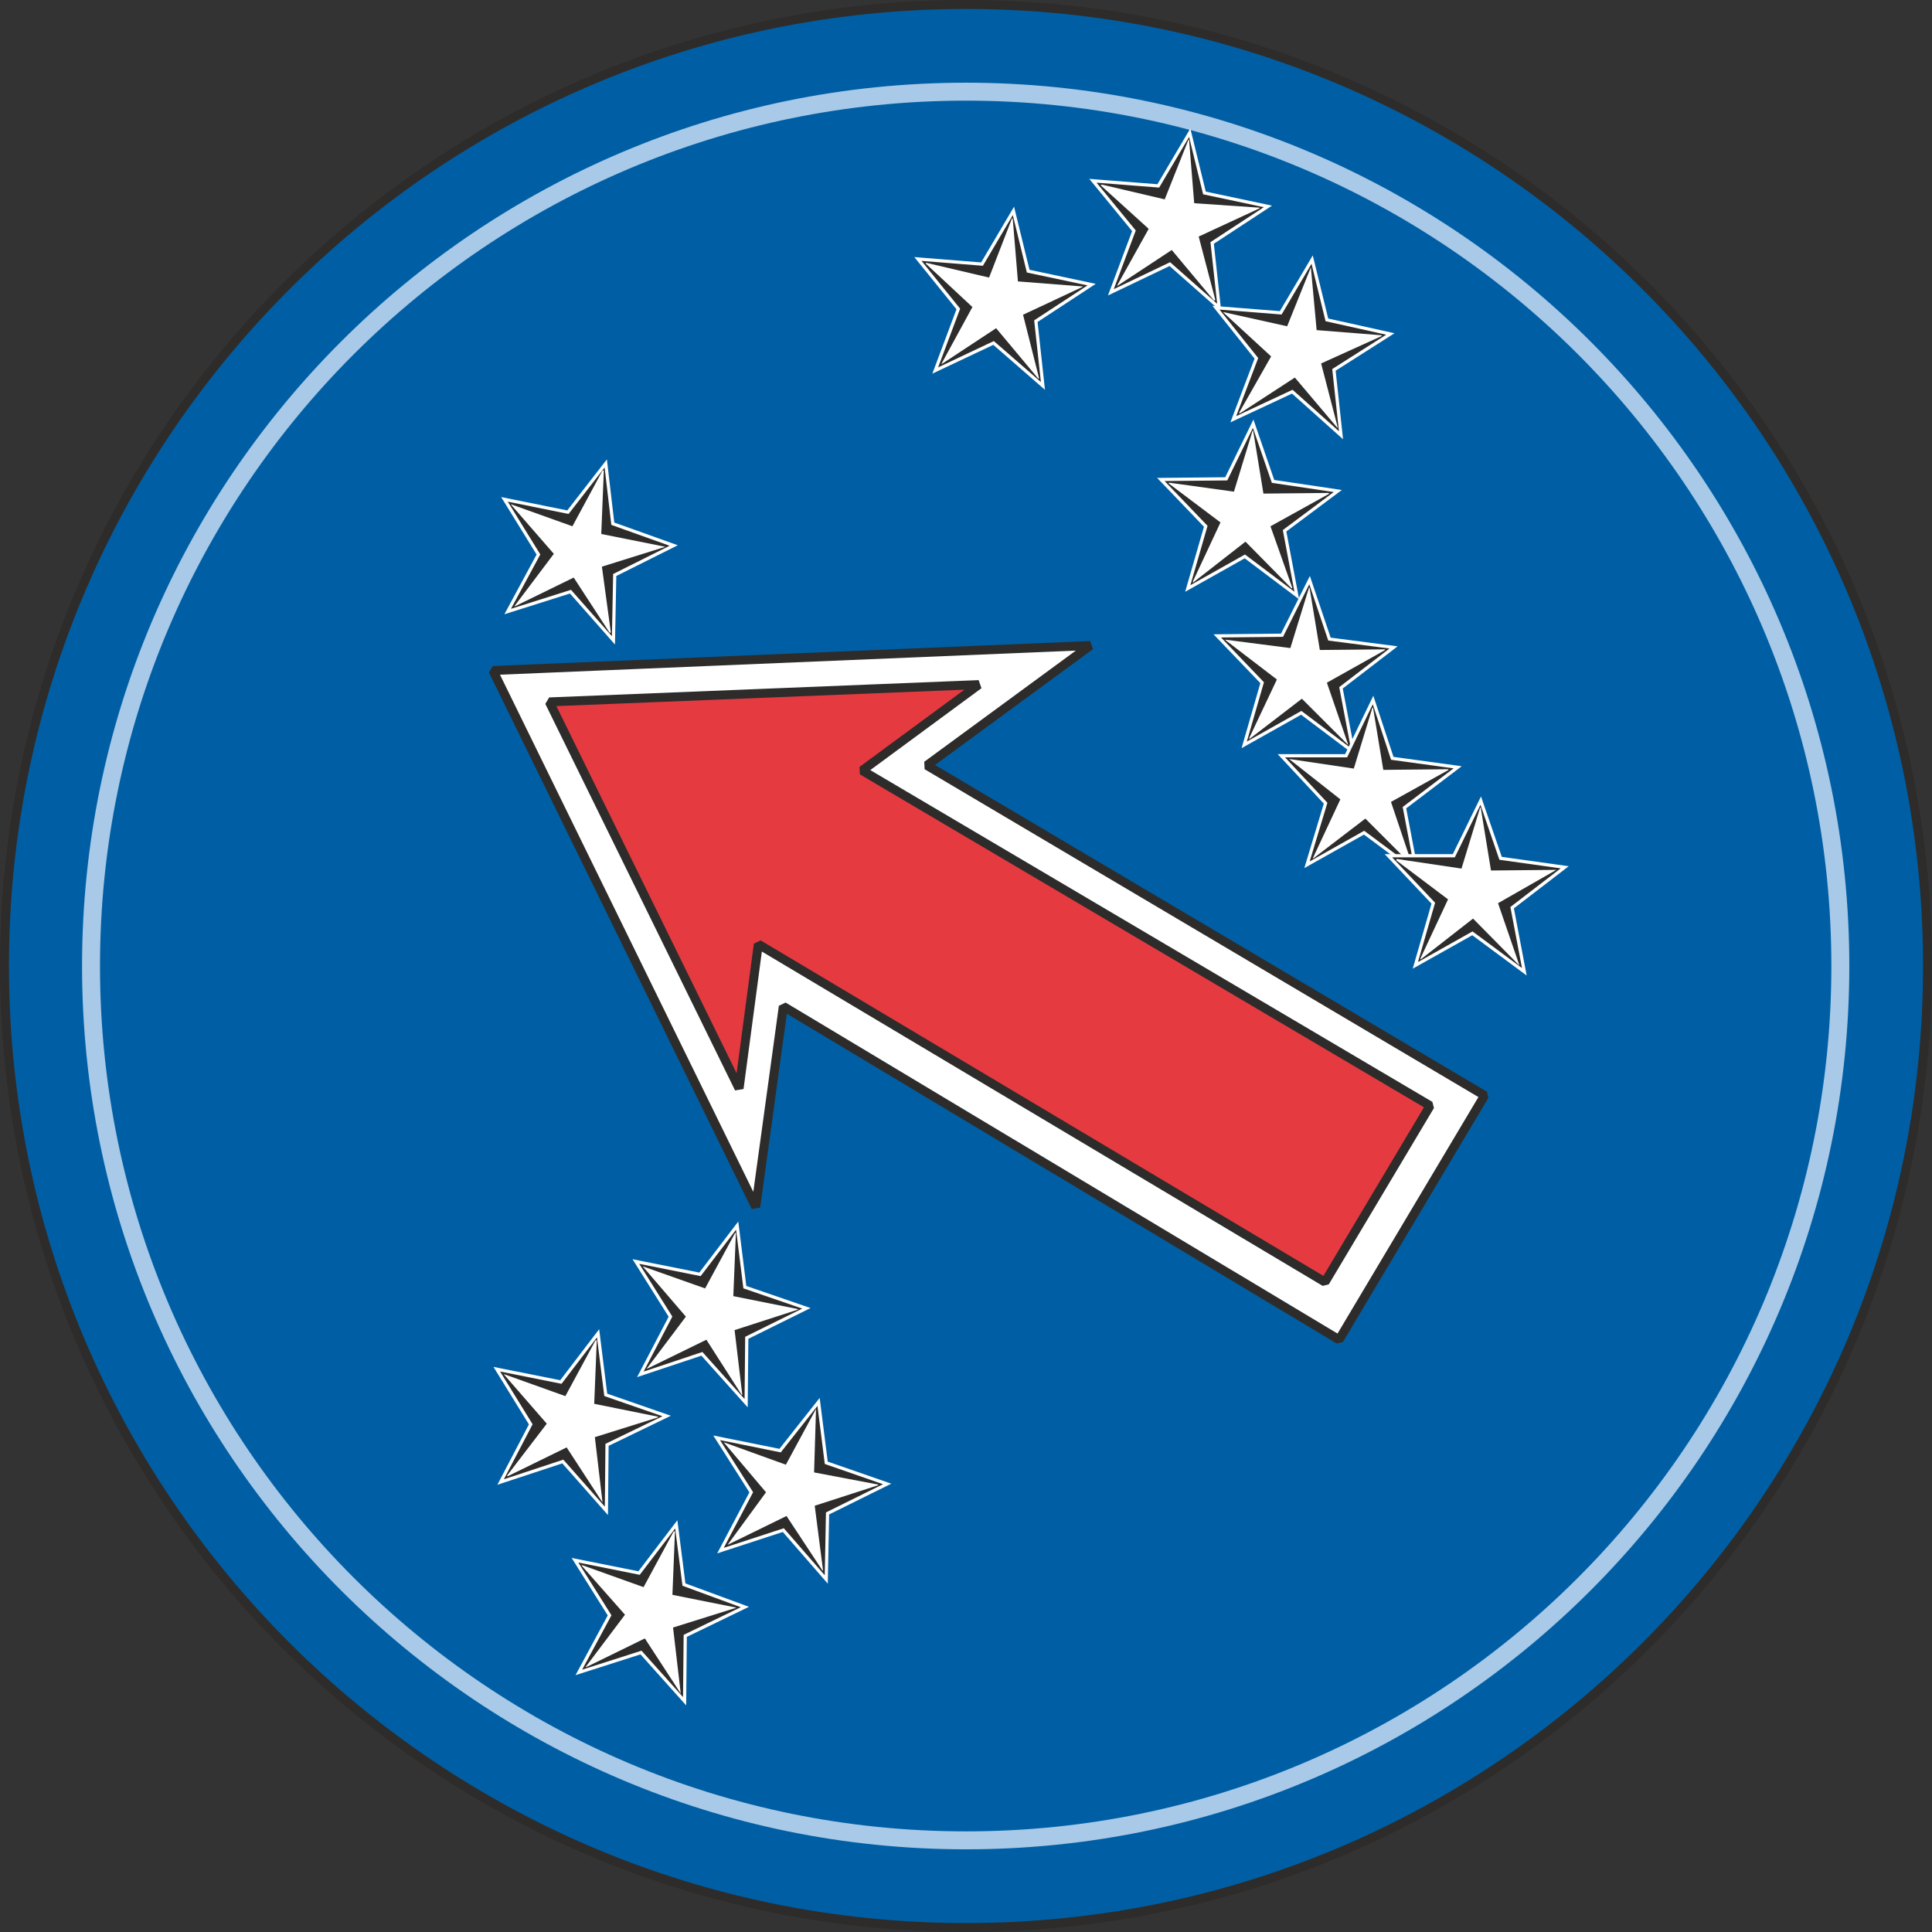
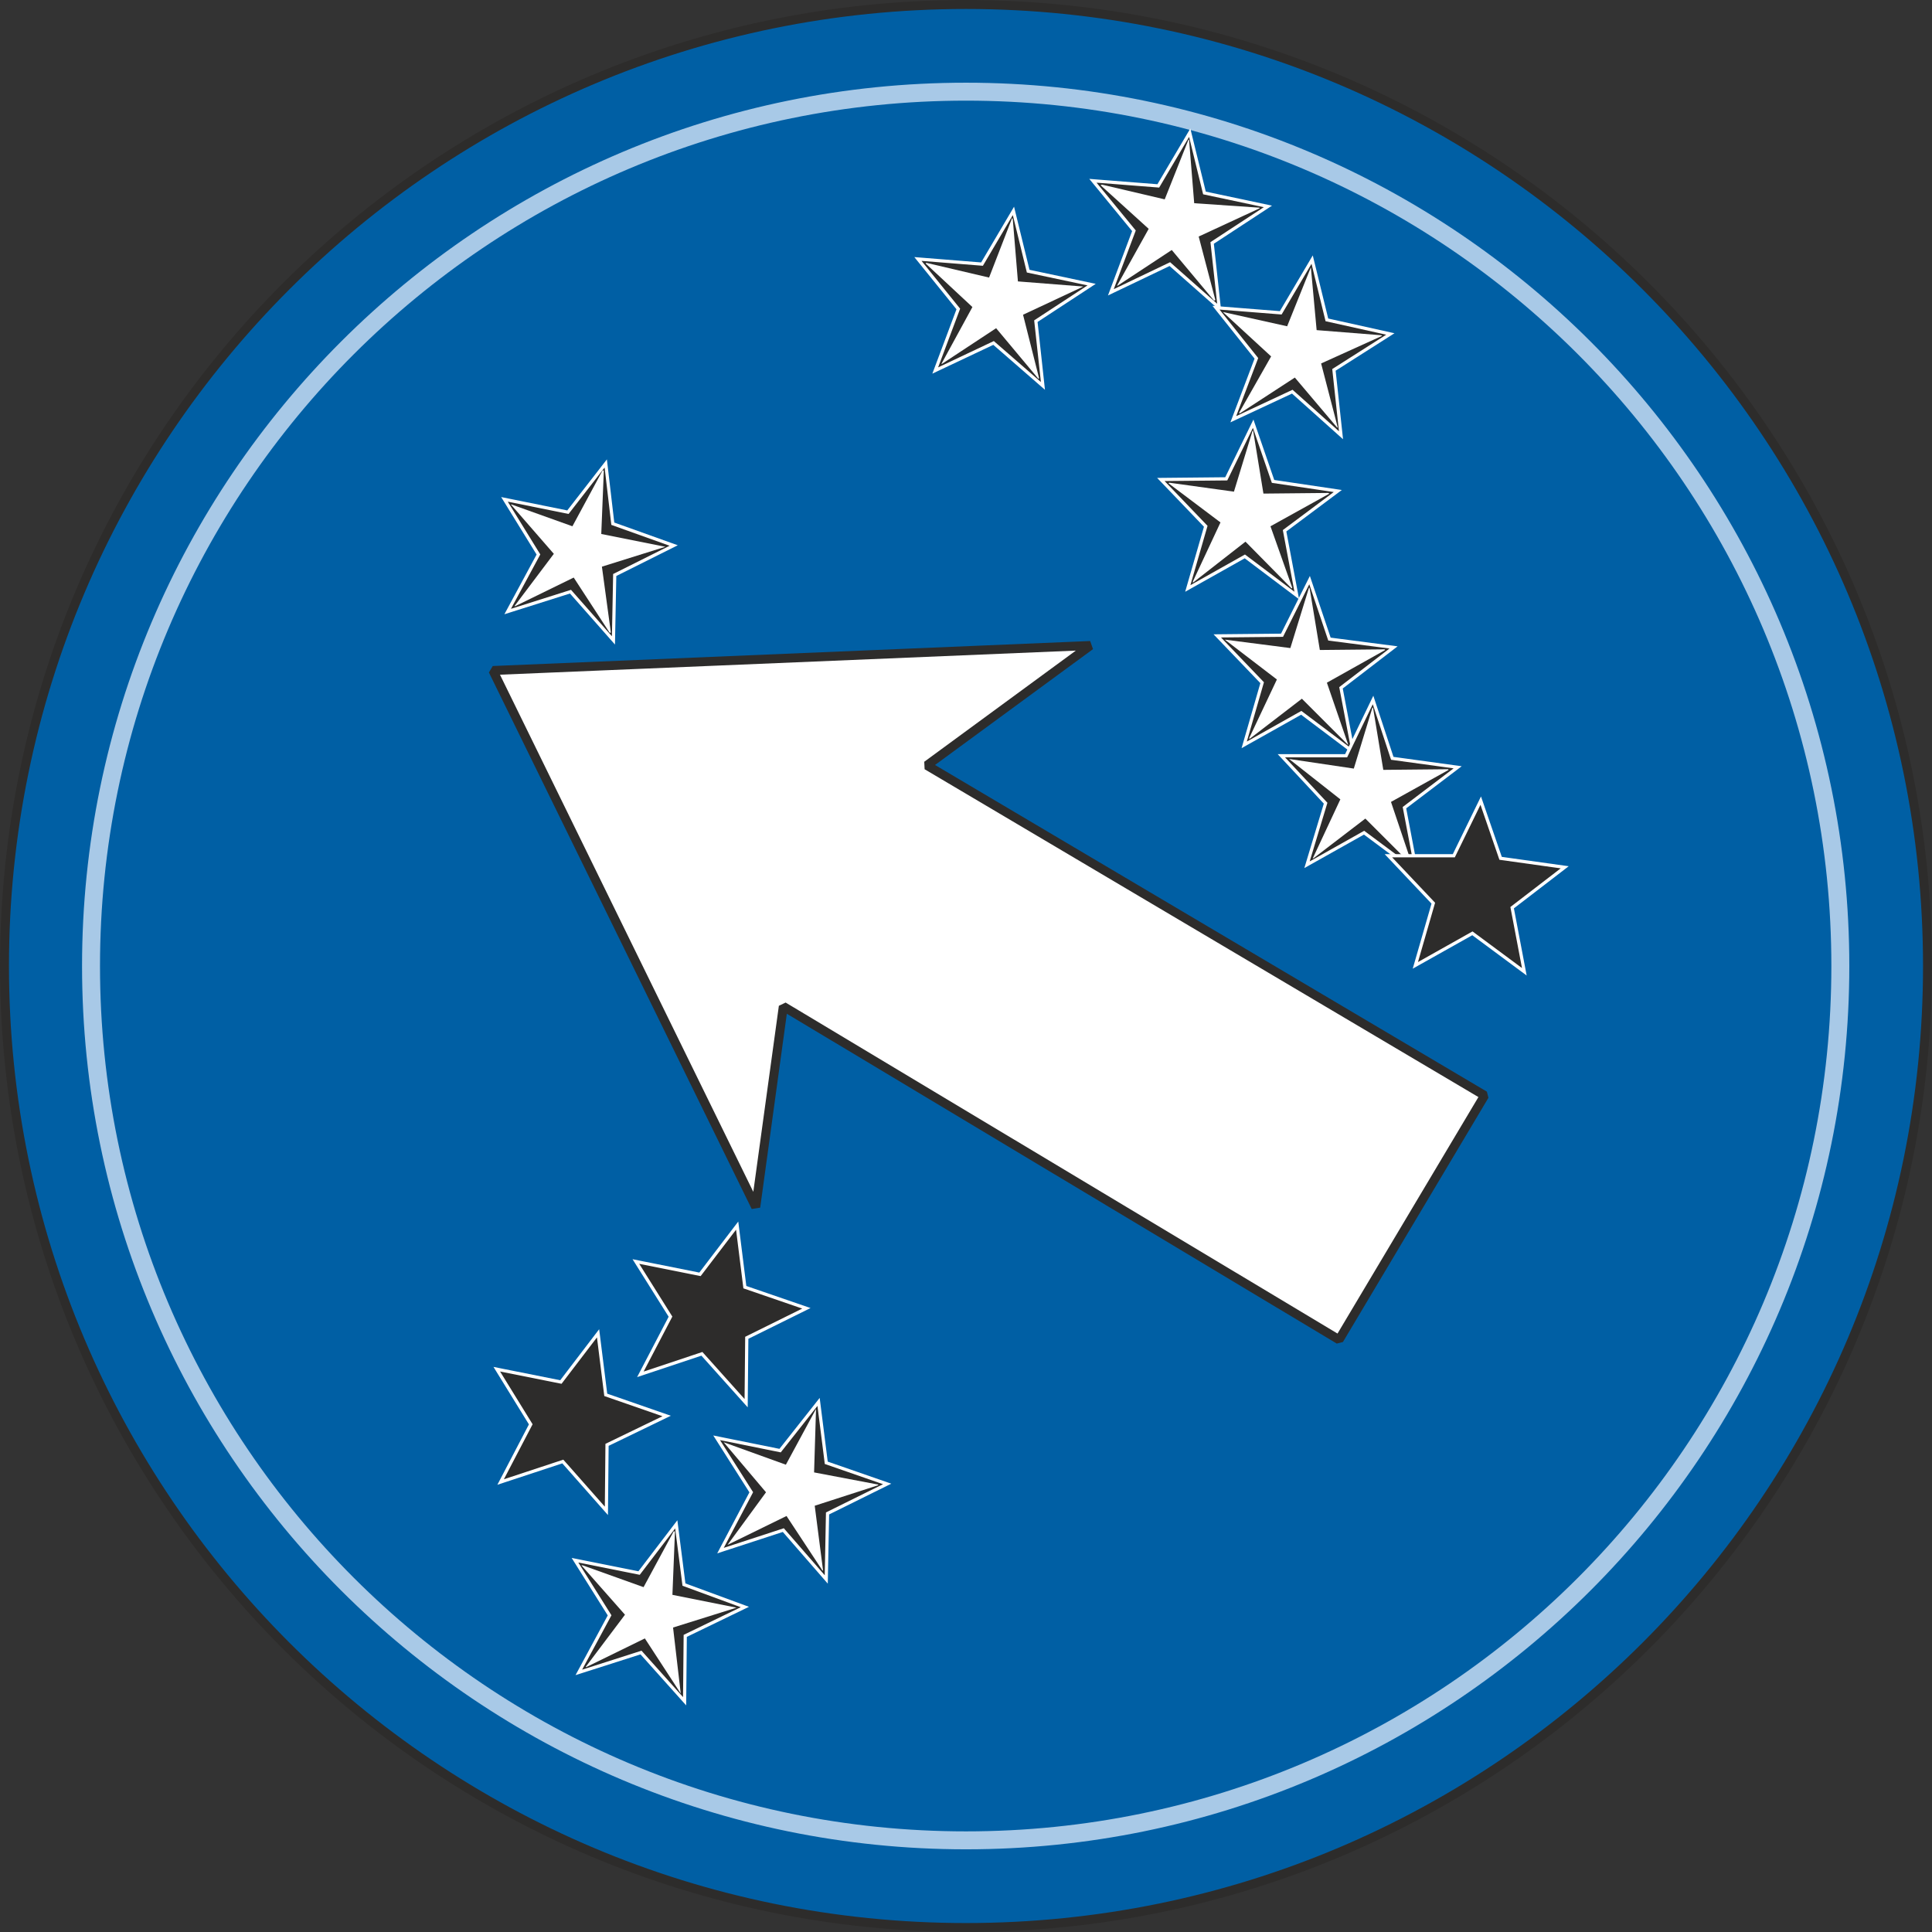
<svg xmlns="http://www.w3.org/2000/svg" width="289.344" height="289.344" viewBox="0 0 217.008 217.008">
  <rect x="0" y="0" width="217.008" height="217.008" fill="#333333" stroke="none" />
  <path d="M297.638 528.945c59.616 0 108-48.384 108-108s-48.384-108-108-108-108 48.384-108 108 48.384 108 108 108z" style="fill:#005fa4;stroke:#2d2c2b;stroke-width:1.008;stroke-linejoin:bevel;stroke-miterlimit:10.433" transform="translate(-189.134 -312.44)" />
  <path d="M297.638 519.153c54.216 0 98.208-43.992 98.208-98.208s-43.992-98.208-98.208-98.208-98.28 43.992-98.28 98.208 44.064 98.208 98.28 98.208z" style="fill:none;stroke:#a8c9e7;stroke-width:2.016;stroke-miterlimit:10.433" transform="translate(-189.134 -312.44)" />
  <path d="m355.886 435.489-62.64-37.08 18.36-13.464-67.104 2.808 29.52 60.264 3.096-22.536 62.424 37.44z" style="fill:#fff;stroke:#2d2c2b;stroke-width:1.008;stroke-linejoin:bevel;stroke-miterlimit:10.433" transform="translate(-189.134 -312.44)" />
-   <path d="m349.766 436.64-63.792-37.655 13.104-9.648-48.24 1.944 21.312 43.416 2.16-16.2 63.648 37.944z" style="fill:#e63a41;stroke:#2d2c2b;stroke-width:1.008;stroke-linejoin:bevel;stroke-miterlimit:10.433" transform="translate(-189.134 -312.44)" />
  <path d="m257.966 371.265 6.84 2.448-6.624 3.312-.144 7.344-4.824-5.472-7.056 2.232 3.456-6.408-3.816-6.192 7.128 1.44 4.248-5.472z" style="fill:#2d2c2b;stroke:#fff;stroke-width:.36;stroke-miterlimit:10.433" transform="translate(-189.134 -312.44)" />
  <path d="m253.43 371.553-6.84-2.448h-.072l4.824 5.544-4.392 5.832v.072l6.624-3.24 4.032 6.192h.144l-1.008-7.416 7.128-2.232-7.2-1.44.288-7.128h-.144z" style="fill:#fff" transform="translate(-189.134 -312.44)" />
  <path d="m304.622 342.897 7.128 1.512-6.264 4.104.792 7.272-5.544-4.824-6.552 3.096 2.592-6.912-4.536-5.616 7.2.576 3.528-5.976z" style="fill:#2d2c2b;stroke:#fff;stroke-width:.36;stroke-miterlimit:10.433" transform="translate(-189.134 -312.44)" />
  <path d="m300.23 343.617-7.056-1.656-.072.072 5.256 4.896-3.456 6.336v.072l6.12-4.032 4.752 5.688.072-.072-1.8-7.128 6.768-3.168-7.344-.576-.576-6.984-.072-.144z" style="fill:#fff" transform="translate(-189.134 -312.44)" />
  <path d="m324.422 334.113 7.128 1.512-6.264 4.104.792 7.272-5.544-4.896-6.624 3.168 2.592-6.912-4.608-5.616 7.344.576 3.528-5.976z" style="fill:#2d2c2b;stroke:#fff;stroke-width:.36;stroke-miterlimit:10.433" transform="translate(-189.134 -312.44)" />
  <path d="m319.958 334.833-7.056-1.656-.144.072 5.4 4.896-3.528 6.336v.072l6.12-4.032 4.752 5.688.144-.072-1.872-7.128 6.84-3.168v-.072l-7.344-.504-.576-7.128h-.072z" style="fill:#fff" transform="translate(-189.134 -312.44)" />
  <path d="m338.174 348.369 7.128 1.584-6.336 4.032.792 7.344-5.472-4.896-6.624 3.096 2.592-6.84-4.536-5.688 7.272.576 3.528-5.976z" style="fill:#2d2c2b;stroke:#fff;stroke-width:.36;stroke-miterlimit:10.433" transform="translate(-189.134 -312.44)" />
  <path d="m333.71 349.089-7.128-1.584h-.072l5.4 4.968-3.6 6.336.072.072 6.192-4.032 4.752 5.616h.072l-1.872-7.2 6.84-3.096-.072-.072-7.272-.576-.648-7.056z" style="fill:#fff" transform="translate(-189.134 -312.44)" />
  <path d="m332.126 366.513 7.272 1.08-5.976 4.464 1.368 7.272-5.832-4.392-6.408 3.6 2.016-6.984-5.04-5.256 7.344-.072 3.024-6.192z" style="fill:#2d2c2b;stroke:#fff;stroke-width:.36;stroke-miterlimit:10.433" transform="translate(-189.134 -312.44)" />
  <path d="m327.734 367.665-7.272-1.008-.072.072 5.832 4.392-3.096 6.624v.144l5.904-4.608 5.184 5.256.072-.072-2.448-6.912 6.624-3.672-.144-.072-7.272.072-1.152-7.056h-.072z" style="fill:#fff" transform="translate(-189.134 -312.44)" />
  <path d="m338.462 384.225 7.2.936-5.904 4.536 1.368 7.2-5.832-4.392-6.408 3.6 2.016-6.984-5.04-5.256 7.272-.072 3.096-6.192z" style="fill:#2d2c2b;stroke:#fff;stroke-width:.36;stroke-miterlimit:10.433" transform="translate(-189.134 -312.44)" />
  <path d="m334.07 385.233-7.272-.936h-.072l5.832 4.464-3.096 6.552v.144l5.904-4.536 5.184 5.184v-.072l-2.376-6.912 6.552-3.672-.072-.072-7.272.072-1.152-6.984h-.072z" style="fill:#fff" transform="translate(-189.134 -312.44)" />
  <path d="m345.518 397.617 7.344 1.008-5.976 4.536 1.368 7.2-5.904-4.392-6.408 3.6 2.088-6.912-4.968-5.328h7.272l3.024-6.264z" style="fill:#2d2c2b;stroke:#fff;stroke-width:.36;stroke-miterlimit:10.433" transform="translate(-189.134 -312.44)" />
  <path d="m341.198 398.769-7.272-1.08 5.76 4.536-3.096 6.624h.072l5.832-4.464 5.184 5.184h.072l-2.376-7.056 6.48-3.6-.072-.072-7.272.072-1.152-6.984h-.072z" style="fill:#fff" transform="translate(-189.134 -312.44)" />
  <path d="m357.686 408.849 7.2 1.008-5.904 4.536 1.368 7.2-5.832-4.32-6.408 3.6 2.016-6.984-5.04-5.328h7.344l3.024-6.192z" style="fill:#2d2c2b;stroke:#fff;stroke-width:.36;stroke-miterlimit:10.433" transform="translate(-189.134 -312.44)" />
-   <path d="m353.294 410-7.272-1.08-.072.145 5.832 4.392-3.096 6.624v.144l5.904-4.608 5.184 5.256v-.072l-2.376-6.912 6.552-3.744h-.072l-7.272.072-1.152-7.056h-.072z" style="fill:#fff" transform="translate(-189.134 -312.44)" />
  <path d="m272.798 457.017 6.912 2.376-6.696 3.312-.072 7.344-4.968-5.544-6.912 2.304 3.384-6.48-3.888-6.192 7.2 1.44 4.176-5.472z" style="fill:#2d2c2b;stroke:#fff;stroke-width:.36;stroke-miterlimit:10.433" transform="translate(-189.134 -312.44)" />
-   <path d="m268.334 457.16-6.912-2.447h-.072l4.824 5.616-4.392 5.832h.072l6.624-3.24 3.96 6.192h.072l-.864-7.272 7.128-2.304-.072-.072-7.2-1.44.288-7.056-.072-.072z" style="fill:#fff" transform="translate(-189.134 -312.44)" />
  <path d="m281.942 476.745 6.84 2.376-6.696 3.312-.144 7.416-4.824-5.544-7.056 2.304 3.456-6.552-3.888-6.12 7.128 1.44 4.32-5.472z" style="fill:#2d2c2b;stroke:#fff;stroke-width:.36;stroke-miterlimit:10.433" transform="translate(-189.134 -312.44)" />
  <path d="m277.406 476.96-6.984-2.52 4.752 5.617-4.32 5.904 6.624-3.24 4.032 6.12h.072l-.936-7.272 7.128-2.304v-.072l-7.2-1.368.216-7.056v-.072z" style="fill:#fff" transform="translate(-189.134 -312.44)" />
  <path d="m257.174 469.113 6.84 2.376-6.696 3.24-.072 7.416-4.896-5.544-6.984 2.304 3.384-6.48-3.816-6.192 7.2 1.44 4.176-5.472z" style="fill:#2d2c2b;stroke:#fff;stroke-width:.36;stroke-miterlimit:10.433" transform="translate(-189.134 -312.44)" />
-   <path d="m252.638 469.257-6.84-2.448h-.072l4.824 5.544-4.464 5.832.072.072 6.624-3.24 4.032 6.192-.864-7.344 7.128-2.232-.072-.072-7.128-1.44.288-7.128h-.144z" style="fill:#fff" transform="translate(-189.134 -312.44)" />
  <path d="m265.958 490.425 6.84 2.52-6.696 3.24-.072 7.344-4.896-5.472-6.984 2.232 3.456-6.408-3.888-6.192 7.2 1.44 4.176-5.472z" style="fill:#2d2c2b;stroke:#fff;stroke-width:.36;stroke-miterlimit:10.433" transform="translate(-189.134 -312.44)" />
  <path d="m261.422 490.713-6.84-2.448h-.144l4.896 5.544-4.392 5.832v.072l6.624-3.24 4.032 6.192-.864-7.416 7.128-2.232-7.2-1.44.288-7.128h-.144z" style="fill:#fff" transform="translate(-189.134 -312.44)" />
</svg>